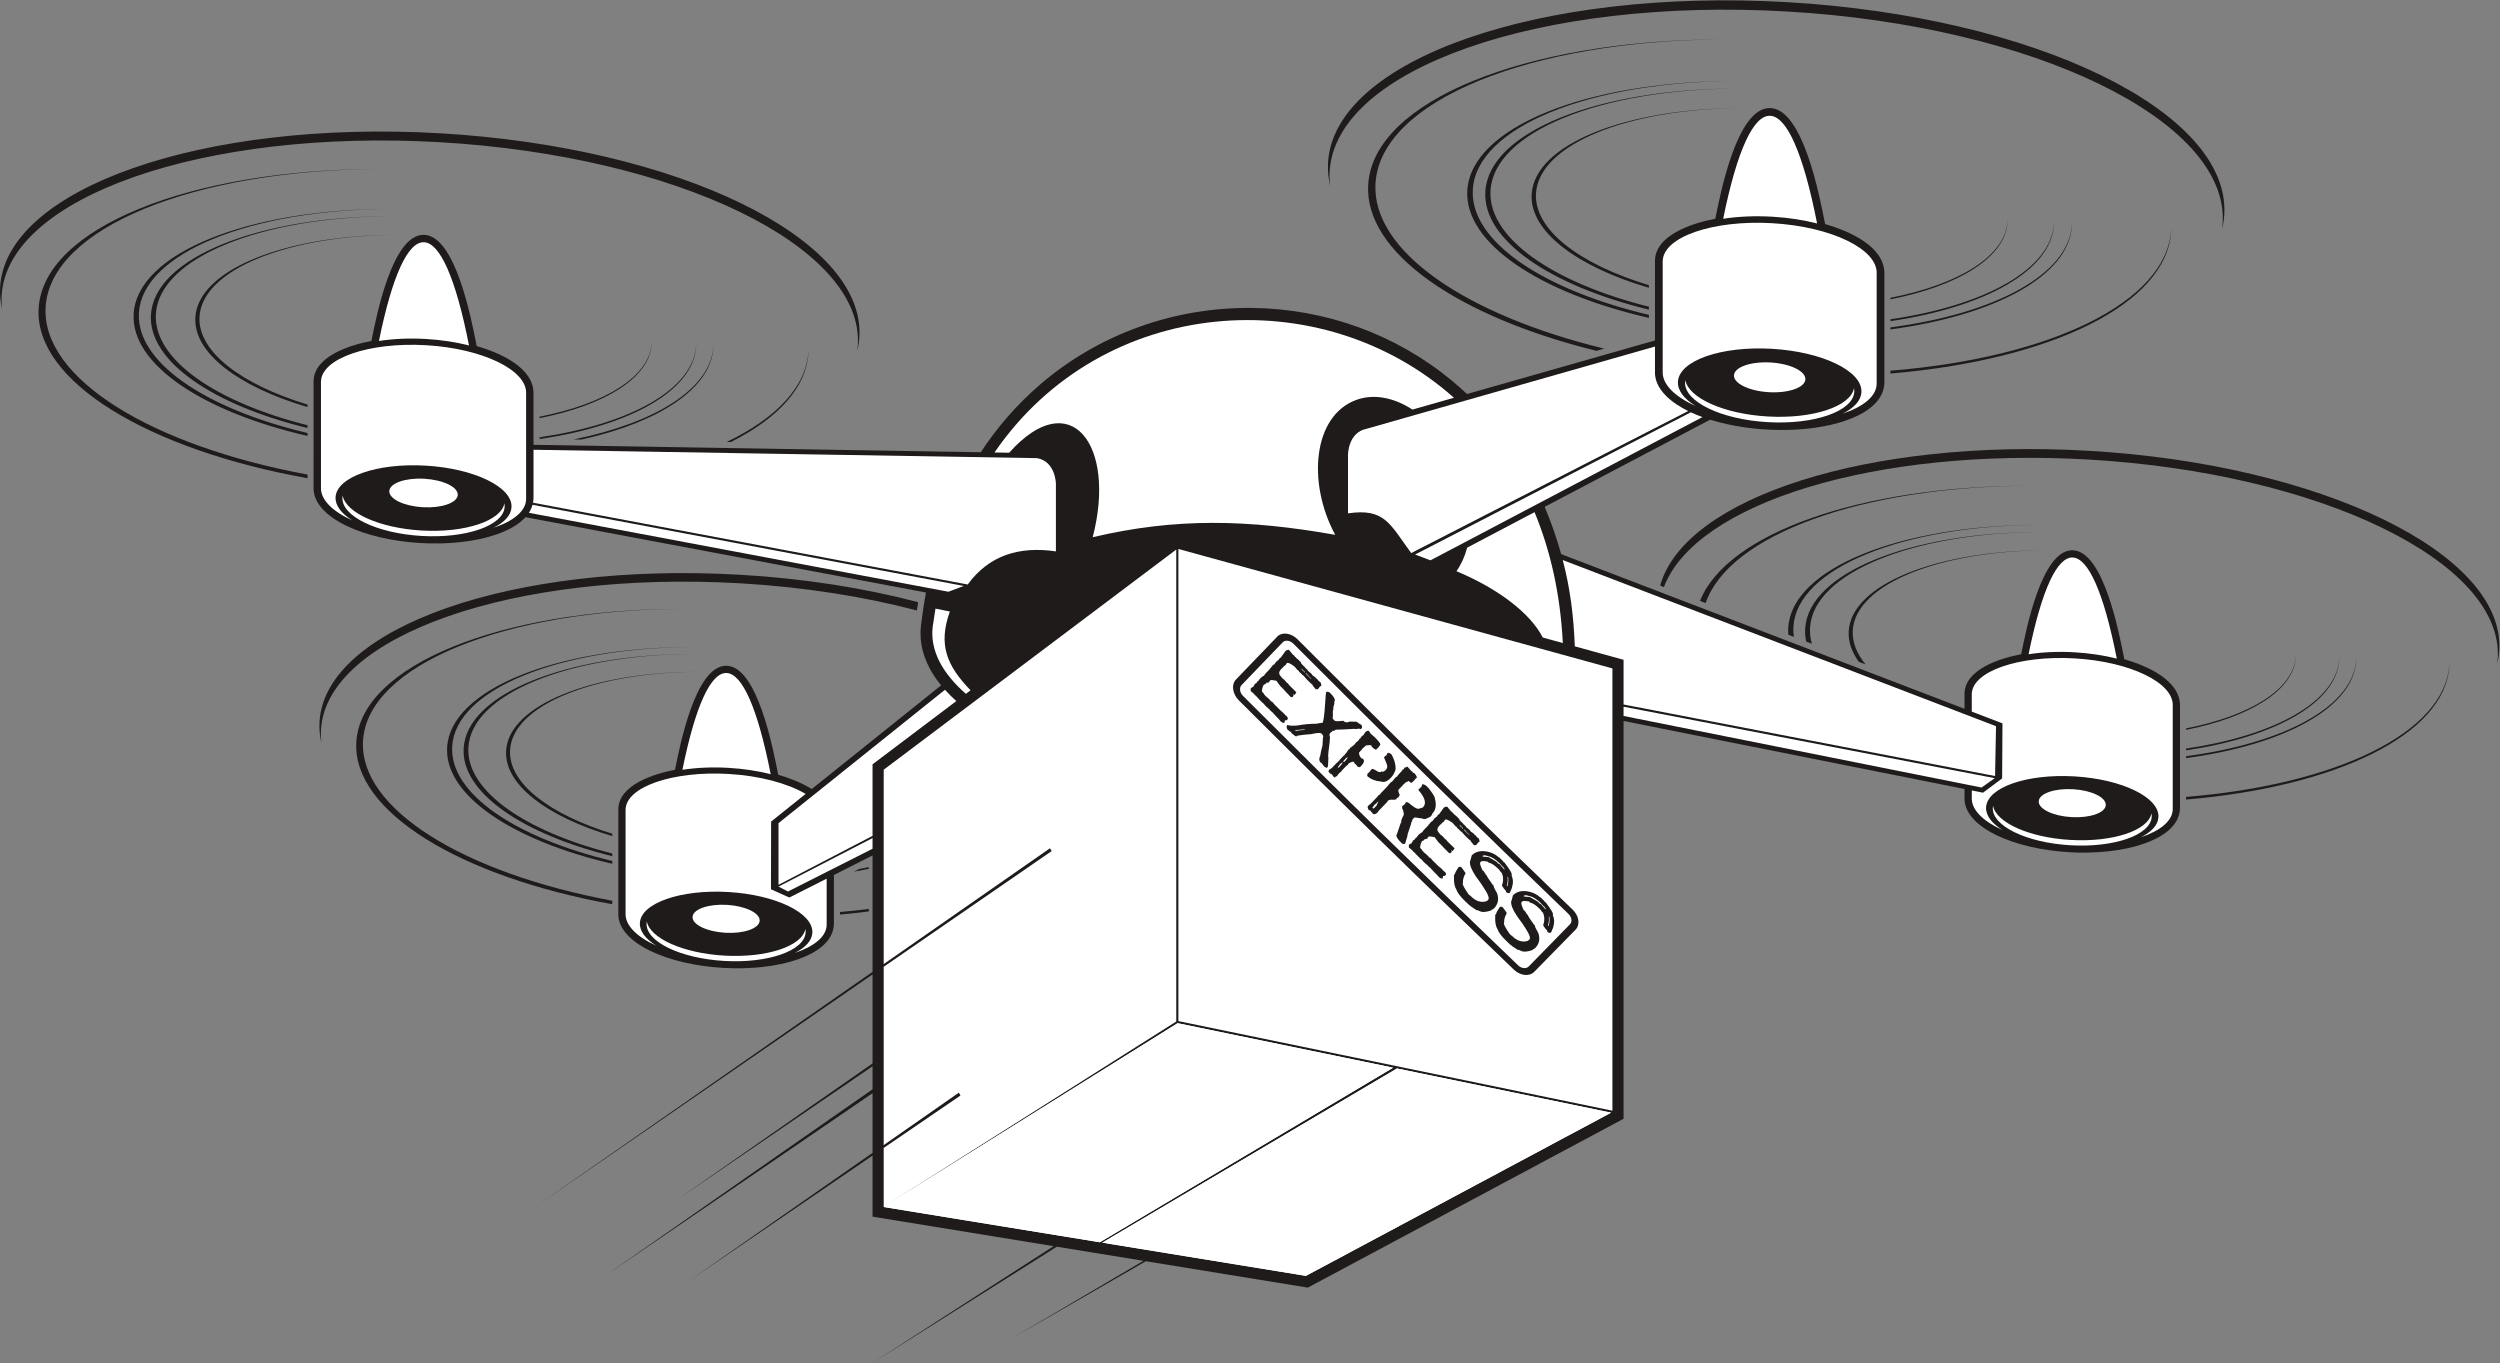
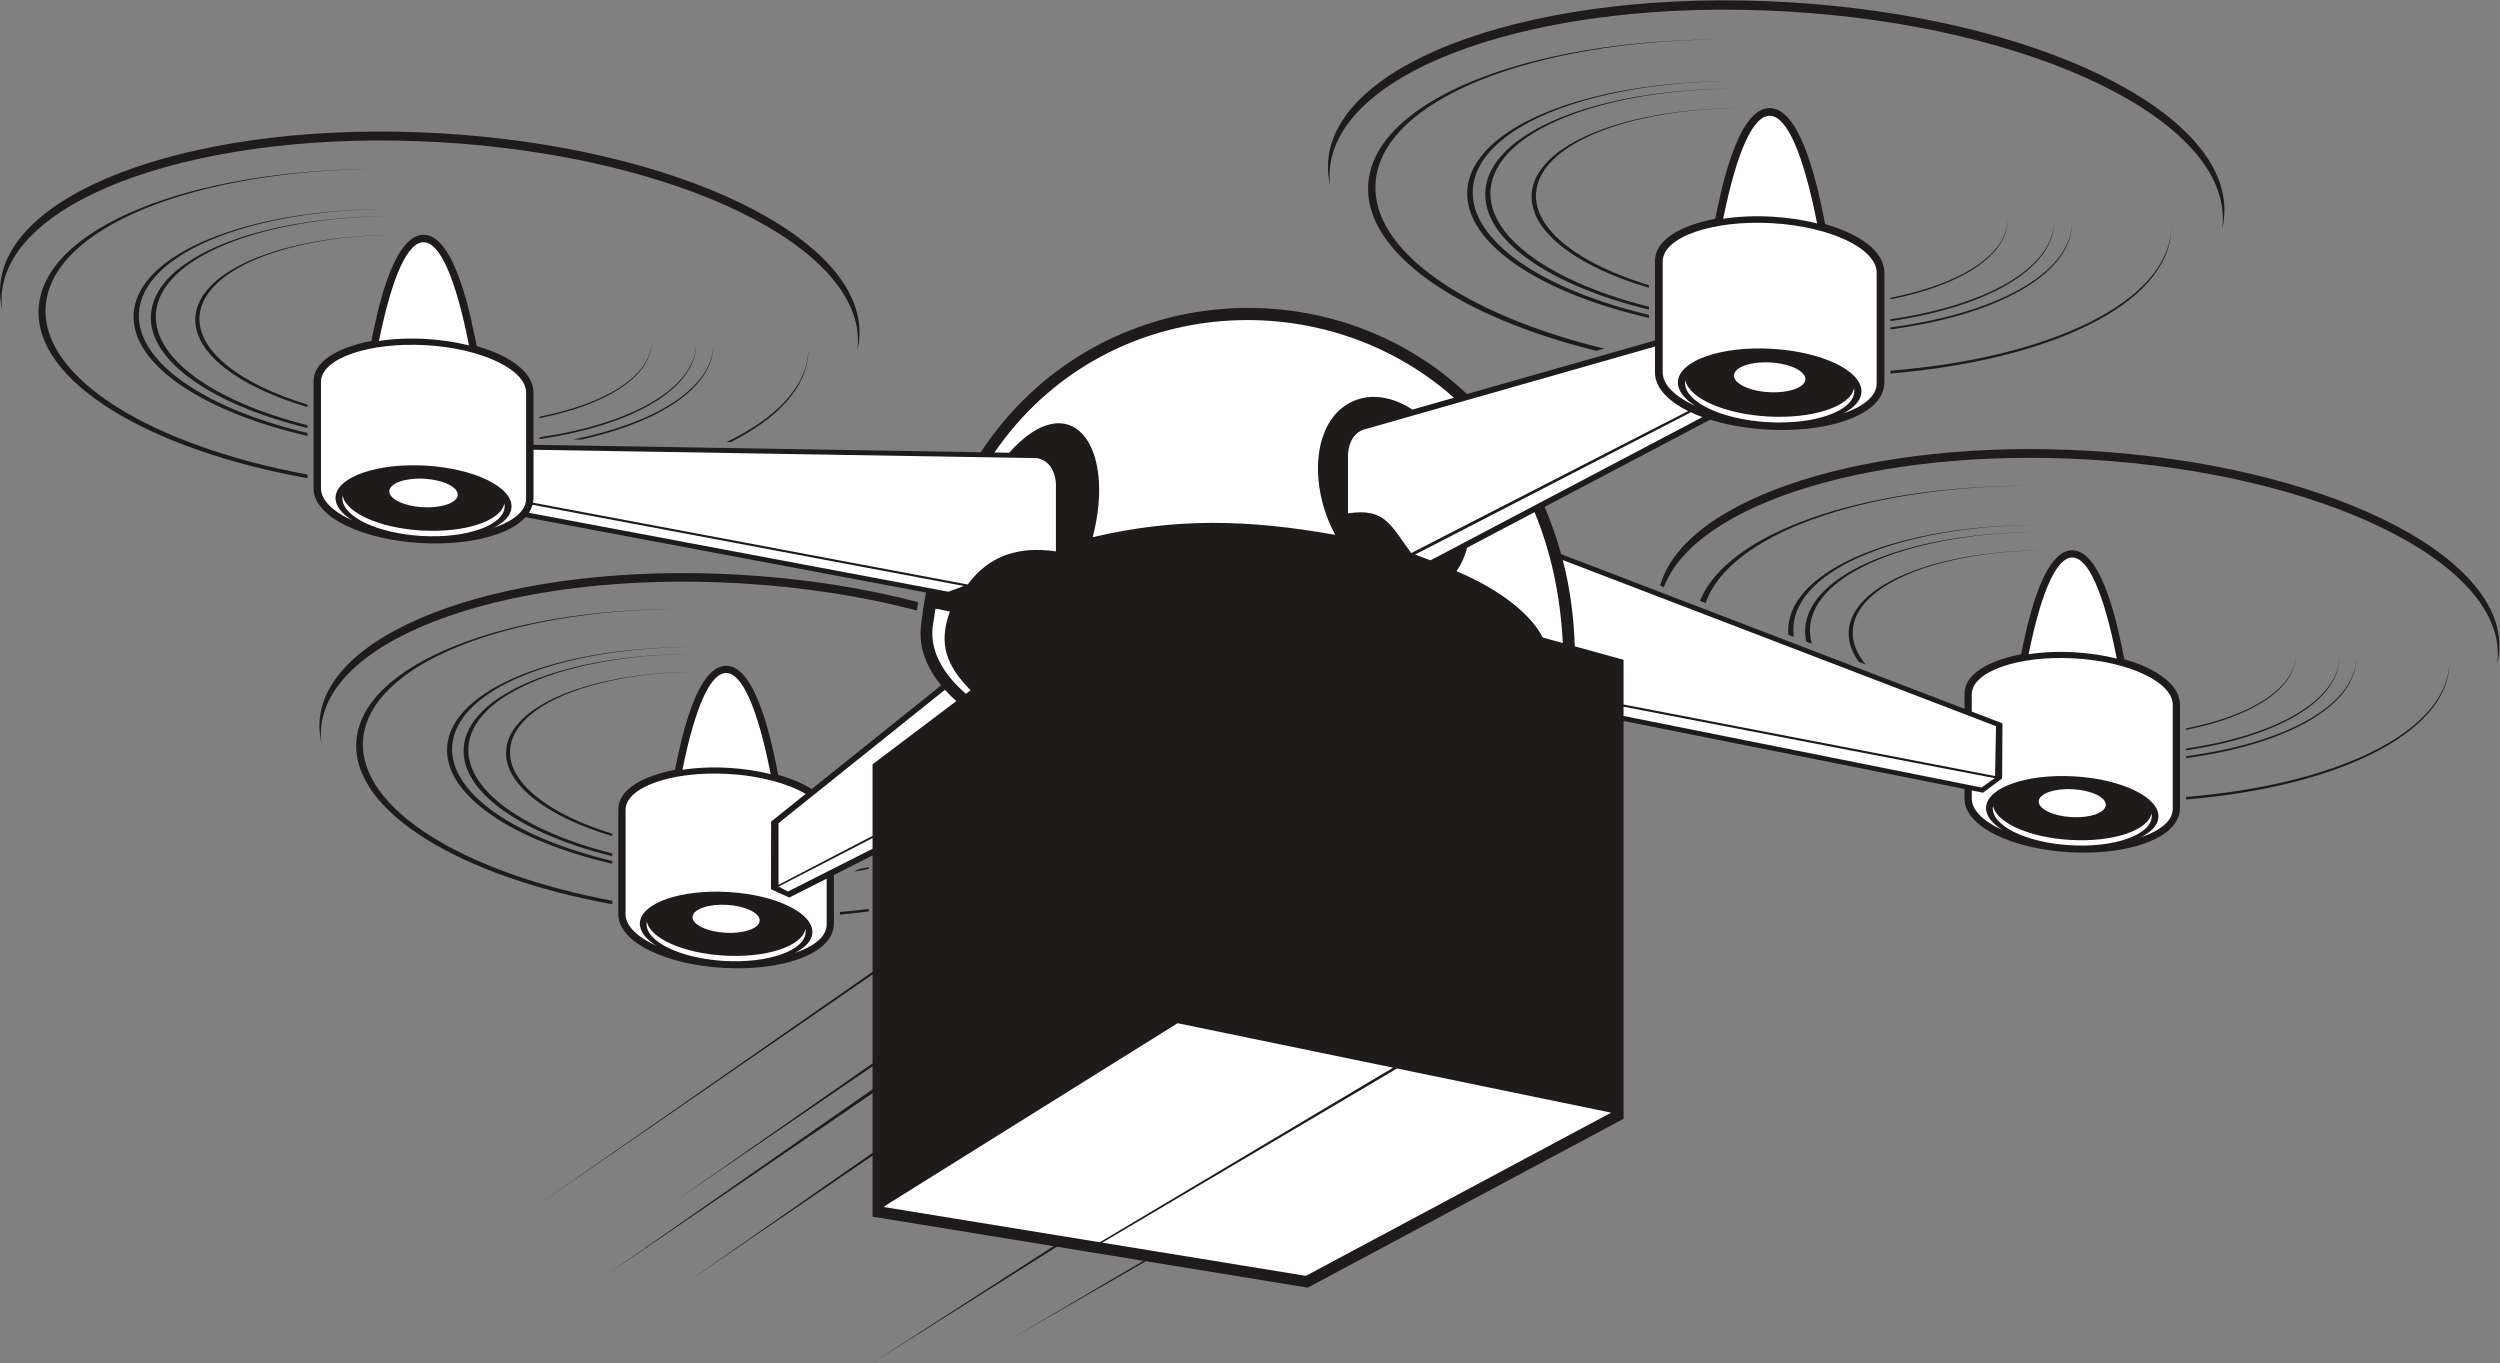
<svg xmlns="http://www.w3.org/2000/svg" viewBox="0 0 993.92 542.067" height="542.067" width="993.92" xml:space="preserve" id="svg2" version="1.1">
  <rect x="0" y="0" width="993.92" height="542.067" fill="#808080" stroke="none" />
  <defs id="defs6" />
  <g transform="matrix(1.333,0,0,-1.333,0,542.067)" id="g10">
    <g transform="scale(0.1)" id="g12">
      <path id="path14" style="fill:#1e1b1a;fill-opacity:1;fill-rule:evenodd;stroke:none" d="m 5387.04,2152.87 c -2.76,12.77 -3.84,25.66 -3.08,38.62 9.65,166.97 314.66,287.89 702.28,288.41 -380.23,-2.17 -678.31,-121.5 -687.81,-285.79 -0.92,-16.04 0.96,-31.96 5.42,-47.69 l -16.81,6.45 z m 1590.2,-43.48 c 0.04,-3.33 0,-6.66 -0.21,-10 -7.48,-129.64 -193.08,-231.51 -457.13,-270.83 l 0.01,5.3 c 263.84,38.52 449.68,139.84 457.14,268.99 0.13,2.19 0.15,4.36 0.19,6.54 v 0 z m -1643.45,63.9 c -0.61,7.02 -0.72,14.06 -0.3,21.12 10.26,177.55 334.61,306.13 746.78,306.7 -404.33,-2.33 -721.3,-129.21 -731.38,-303.92 -0.59,-10.11 -0.12,-20.19 1.35,-30.21 l -16.45,6.31 z m 1693.93,-66.18 c 0.04,-3.54 0,-7.09 -0.21,-10.64 -8.15,-141.35 -215.44,-251.65 -507.61,-291.05 l 0.01,5.71 c 291.93,38.49 499.48,148.21 507.62,289.02 0.14,2.32 0.17,4.64 0.19,6.96 v 0 z M 5070.3,2274.34 c 80.27,202.09 480.66,342.67 977.11,343.35 -494.42,-2.84 -890.35,-145.98 -960.34,-349.79 l -16.77,6.44 z m 2235.13,-179.79 c 0.06,-4.7 0,-9.41 -0.26,-14.12 -11.86,-205.18 -339.66,-361.09 -785.27,-398.57 l 0.01,7.89 c 445.19,36.07 773.45,191.15 785.26,395.56 0.18,3.09 0.23,6.16 0.26,9.23 v 0.01 z m -1076.56,627.51 c 693.31,-40.09 1241.82,-306.32 1225.15,-594.67 -0.79,-13.73 -2.87,-27.26 -6.15,-40.58 0.74,5.51 1.34,11.04 1.67,16.62 16.61,287.3 -529.96,552.58 -1220.78,592.52 -635.22,36.73 -1171.07,-129.88 -1266.18,-380.29 l -11.15,4.27 c 73.31,262.63 622.8,439.97 1277.43,402.13 h 0.01 z M 5543.92,2092.7 c -21.26,29.32 -31.96,60.06 -30.15,91.28 8.08,139.76 263.38,240.98 587.82,241.42 -318.26,-1.82 -567.76,-101.71 -575.71,-239.22 -2,-34.79 11.63,-68.96 38.22,-101.23 l -20.18,7.75 z m -626.01,1050.32 c -295.14,71.89 -496.25,207.93 -487.91,352.19 10.28,177.77 335.03,306.51 747.71,307.08 -404.83,-2.33 -722.17,-129.37 -732.29,-304.29 -8.16,-141.15 186.04,-274.37 472.49,-346.29 v -8.69 z m 1208.41,264.78 c 0.03,-3.54 0,-7.1 -0.2,-10.64 -7.99,-138.23 -206.14,-246.8 -487.88,-288.55 v 5.66 c 281.55,40.87 479.93,148.88 487.88,286.56 0.14,2.33 0.18,4.65 0.2,6.97 v 0 z M 4917.9,3118.41 c -326.24,74.89 -550.72,222.81 -541.64,379.9 10.93,189.05 356.25,325.94 795.08,326.54 -430.48,-2.48 -767.93,-137.57 -778.69,-323.56 -8.88,-153.82 208.19,-298.8 525.26,-373.81 l -0.01,-9.07 z m 1262.17,286.97 c 0.05,-3.77 0.01,-7.56 -0.21,-11.33 -8.71,-150.69 -229.94,-268.24 -541.62,-310.05 v 6.07 c 311.46,40.84 532.95,157.79 541.63,307.9 0.14,2.47 0.17,4.93 0.2,7.41 v 0 z M 4761.4,3020.12 c -412.26,102.01 -692.44,292.94 -680.72,495.29 14.52,251 473.02,432.77 1055.69,433.57 -571.59,-3.29 -1019.64,-182.66 -1033.93,-429.62 -11.66,-201.75 269.48,-392.03 682.14,-492.64 l -23.18,-6.6 z M 6475.74,3392 c 0.06,-5 0.01,-10.02 -0.28,-15.04 -12.64,-218.63 -362.19,-384.76 -837.22,-424.49 v 8.44 c 474.6,38.22 824.64,203.44 837.23,421.26 0.19,3.28 0.22,6.55 0.26,9.83 h 0.01 z m -1146.18,668.1 c 738.15,-42.68 1322.13,-326.13 1304.39,-633.12 -0.84,-14.63 -3.06,-29.03 -6.55,-43.22 0.79,5.87 1.42,11.76 1.77,17.69 17.69,305.9 -564.23,588.32 -1299.73,630.85 -735.5,42.53 -1346.09,-170.98 -1363.77,-476.87 -0.86,-14.83 -0.27,-29.61 1.64,-44.32 -5.56,23.27 -7.79,46.77 -6.42,70.41 17.74,306.98 630.51,521.25 1368.67,478.57 v 0.01 z m -411.65,-851.95 c -214.58,63.02 -356.12,168.14 -349.72,279.07 8.62,148.8 280.43,256.56 625.86,257.03 -338.84,-1.95 -604.48,-108.29 -612.95,-254.69 -6.26,-108.24 129.63,-210.9 336.81,-273.65 v -7.76 z m 1070.18,205.9 c 0.04,-2.96 -0.01,-5.93 -0.17,-8.91 -6.12,-105.84 -145.44,-190.91 -349.68,-231.39 v 4.55 c 204.12,39.87 343.59,124.5 349.68,229.92 0.12,1.95 0.14,3.89 0.16,5.83 h 0.01 z M 917.152,2789.94 c -282.543,68.97 -475.007,199.29 -467.015,337.47 9.843,170.45 321.195,293.87 716.843,294.41 -388.125,-2.23 -692.375,-124.02 -702.07,-291.72 -7.816,-135.21 178.024,-262.83 452.242,-331.81 v -8.35 z m 1159.298,253.68 c 0.04,-3.4 0.01,-6.8 -0.19,-10.21 -7.61,-131.69 -195.25,-235.33 -462.69,-275.89 l -4.3,0.07 v 4.72 c 269.52,39.27 459.37,142.74 466.99,274.63 0.14,2.23 0.17,4.45 0.19,6.68 v 0 z M 917.152,2766.34 c -312.379,71.84 -527.242,213.56 -518.543,364.06 10.477,181.23 341.559,312.48 762.271,313.06 -412.716,-2.37 -736.247,-131.89 -746.556,-310.21 -8.511,-147.35 199.254,-286.24 502.828,-358.2 v -8.71 z m 1210.828,274.95 c 0.05,-3.61 0.01,-7.24 -0.2,-10.86 -7.12,-123.17 -162.35,-223.25 -393.14,-274.92 l -23.92,0.4 c 243.79,49.24 409.73,151.39 417.07,278.28 0.14,2.36 0.17,4.73 0.19,7.1 v 0 z M 917.141,2640.23 c -475.192,85.23 -814.496,289 -801.922,506.56 13.914,240.64 453.511,414.91 1012.131,415.67 -547.995,-3.15 -977.577,-175.11 -991.26,-411.89 -12.344,-213.5 317.312,-413.6 781.055,-499.47 l -0.004,-10.87 z m 1494.309,388.24 c 0.06,-4.8 0.01,-9.61 -0.27,-14.42 -6,-103.9 -91.4,-195.41 -231.43,-265.95 l -12.47,0.21 c 147.41,70.81 237.75,164.21 243.92,270.73 0.18,3.15 0.22,6.28 0.25,9.43 v 0 z M 1312.56,3669 c 707.69,-40.92 1267.59,-312.68 1250.57,-607 -0.81,-14.02 -2.92,-27.84 -6.28,-41.43 0.76,5.62 1.37,11.26 1.7,16.95 16.95,293.28 -540.94,564.05 -1246.09,604.83 C 607.297,3683.11 21.91,3478.42 4.957,3185.15 c -0.82,-14.21 -0.254,-28.38 1.574,-42.48 -5.332,22.3 -7.465,44.83 -6.16,67.5 C 17.387,3504.48 604.879,3709.91 1312.56,3669 v 0 z M 917.164,2852.42 c -205.309,60.45 -340.676,161.12 -334.535,267.34 8.246,142.65 268.851,245.97 600.021,246.42 C 857.781,3364.32 603.113,3262.36 595,3122 589.008,3018.36 718.953,2920.05 917.164,2859.88 v -7.46 z m 1026.756,197.2 c 0.04,-2.85 0,-5.7 -0.16,-8.55 -5.86,-101.35 -139.1,-182.83 -334.49,-221.69 v 4.36 c 195.28,38.27 328.66,119.33 334.49,220.29 0.11,1.85 0.14,3.72 0.16,5.58 v 0.01 z M 1826.06,1512.95 c -268.35,66.1 -450.84,190.23 -443.23,321.79 9.41,162.89 306.98,280.85 685.12,281.37 -370.95,-2.13 -661.73,-118.54 -671,-278.81 -7.44,-128.71 168.74,-250.22 429.11,-316.33 v -8.02 z m -0.01,-22.6 c -296.86,68.9 -500.75,203.91 -492.46,347.23 10,173.22 326.43,298.66 728.53,299.2 -394.45,-2.26 -703.66,-126.05 -713.52,-296.48 -8.11,-140.32 189.03,-272.59 477.46,-341.59 l -0.01,-8.36 z m 765.2,-15.2 c -14.65,-3.05 -29.58,-5.9 -44.81,-8.54 l 16.38,8.28 c 9.6,1.76 19.07,3.6 28.43,5.51 v -5.25 z m -765.21,-105.47 c -452.52,81.79 -775.29,276.12 -763.3,483.57 13.3,229.98 433.44,396.54 967.34,397.27 -523.75,-3.01 -934.31,-167.37 -947.39,-393.66 -11.78,-203.58 301.78,-394.41 743.35,-476.8 v -10.38 z m 765.21,-21.41 c -28.1,-3.67 -56.78,-6.86 -86.01,-9.51 v 7.7 c 29.23,2.55 57.91,5.65 86.01,9.25 v -7.44 z m -384.16,1004.07 c 191.51,-11.07 371.68,-39.85 531.23,-81.77 -1.33,-8.22 -2.59,-16.46 -3.78,-24.71 -158.53,41.53 -337.44,70.02 -527.56,81.01 -673.94,38.96 -1233.425,-156.67 -1249.625,-436.95 -0.785,-13.59 -0.246,-27.13 1.508,-40.6 -5.097,21.31 -7.133,42.84 -5.89,64.5 16.261,281.29 577.747,477.63 1254.117,438.52 v 0 z m -381.03,-779.51 c -194.47,57.87 -322.44,153.61 -316.6,254.58 7.88,136.35 256.96,235.08 573.47,235.52 -310.49,-1.78 -553.9,-99.22 -561.65,-233.38 -5.69,-98.49 117.12,-191.96 304.78,-249.56 v -7.16 z m 5021.33,542.44 c 0.04,-2.79 0.01,-5.58 -0.15,-8.38 -5.74,-99.22 -136.1,-179.01 -327.34,-217.11 l 0.01,4.26 c 191.12,37.51 321.61,116.91 327.34,215.74 0.1,1.84 0.12,3.66 0.13,5.49 h 0.01 v 0" />
      <path id="path16" style="fill:#1e1b1a;fill-opacity:1;fill-rule:evenodd;stroke:none" d="m 1107.73,3049.68 c 14.19,70.01 61.4,316.48 155.47,316.48 94.85,0 142.57,-250.82 158.47,-331.7 65.84,-18.95 171.49,-63.36 169.53,-143 v -151.64 l 1333.94,-22.18 c 48.5,73.92 107.08,141.83 176.54,201.64 176.16,151.71 402.42,231.9 634.56,228.78 216.83,-2.92 426.67,-78.22 593.89,-216.73 15.61,-12.93 30.69,-26.28 45.27,-40 l 560.57,159.75 0.03,236.85 c 0,78.2 113.48,113.53 179.91,126.18 14.8,73.04 64.03,330.12 162.15,330.12 98.94,0 148.71,-261.62 165.3,-345.98 68.67,-19.77 178.86,-66.09 176.83,-149.16 v -319.61 c 1.42,-63.35 -62.25,-98.77 -114.32,-116.98 -113.14,-39.56 -279.72,-36.97 -405.38,2.29 l -493.56,-259.95 c 19.37,-45.63 35.74,-92.74 49.2,-141 l 1203.08,-461.41 v 44.37 c 0.01,73.45 106.6,106.63 168.98,118.52 13.91,68.6 60.16,310.06 152.31,310.06 92.93,0 139.69,-245.72 155.25,-324.96 64.51,-18.57 168,-62.09 166.1,-140.1 v -300.19 c 1.33,-59.5 -58.46,-92.77 -107.39,-109.87 -125.46,-43.87 -320.86,-32.58 -440.42,25.46 -43.08,20.91 -97.57,59.11 -94.86,113.3 v 24.34 l -1016.9,202.83 V 729.719 L 3900.47,226.16 3417.39,304.941 3017.34,74.648 3410.3,306.102 3151.94,348.219 2599.41,0 l 542.96,349.789 -540,88.063 V 620.059 L 2054.45,245.93 2602.37,628.109 v 177.93 L 1808.45,263.93 2602.37,817.699 v 68.68 L 2020.31,488.93 2602.37,894.922 V 1160.23 L 1597.31,467.93 2602.37,1168 v 347.15 l -115.19,-58.27 V 1315.2 c 1.34,-59.54 -58.5,-92.83 -107.44,-109.94 -125.54,-43.9 -321.06,-32.6 -440.7,25.47 -43.12,20.93 -97.63,59.15 -94.93,113.36 l 0.03,307.98 c 0.01,73.51 106.67,106.7 169.09,118.61 13.91,68.63 60.19,310.25 152.4,310.25 92.99,0 139.77,-245.88 155.36,-325.17 29.76,-8.57 67.81,-22.45 100,-42.56 l 385.91,309.31 c -33.96,41.38 -57.4,88.68 -60.99,141.67 -0.82,11.95 -0.56,23.95 0.74,35.85 0.64,5.89 1.6,11.73 2.33,17.61 3.42,27.42 7.65,54.65 12.68,81.66 l -1194.38,224.71 c -22.09,-24.38 -55.86,-40.7 -85.67,-51.13 -128.07,-44.77 -327.52,-33.24 -449.57,25.99 -43.977,21.35 -99.595,60.34 -96.837,115.65 l 0.035,314.17 c 0.004,74.98 108.812,108.85 172.492,120.99 v 0 0" />
      <path id="path18" style="fill:#ffffff;fill-opacity:1;fill-rule:evenodd;stroke:none" d="m 2402.07,1295.84 c 0.66,-3.45 0.9,-6.91 0.7,-10.4 -3.15,-54.46 -111.87,-92.48 -242.83,-84.91 -130.96,7.57 -234.57,57.86 -231.42,112.33 0.1,1.85 0.34,3.69 0.69,5.49 9.54,-50.33 108.15,-94.83 230.73,-101.92 126.51,-7.32 232.25,27.91 242.13,79.41 v 0 z m -234.02,71.92 c 55.27,-3.2 98.99,-24.42 97.66,-47.41 -1.33,-22.98 -47.2,-39.02 -102.48,-35.83 -55.26,3.19 -98.99,24.42 -97.66,47.41 1.33,22.97 47.21,39.02 102.48,35.83 v 0 z m -902.4,1270.89 c 56.38,-3.25 100.99,-24.91 99.63,-48.35 -1.35,-23.45 -48.16,-39.81 -104.53,-36.56 -56.38,3.26 -100.99,24.91 -99.63,48.36 1.36,23.45 48.16,39.82 104.53,36.55 v 0 z m 238.74,-73.36 c 0.66,-3.51 0.91,-7.05 0.7,-10.6 -3.21,-55.57 -114.11,-94.35 -247.7,-86.62 -133.6,7.72 -239.29,59.03 -236.08,114.59 0.11,1.88 0.36,3.75 0.71,5.6 9.73,-51.34 110.32,-96.75 235.36,-103.98 129.06,-7.46 236.92,28.48 247.01,81.01 v 0 z m -233.83,471.67 c 168.95,-9.77 302.62,-74.65 298.56,-144.91 v -313.53 c 0,-35.97 -37.71,-66.34 -97.12,-86.13 32.39,16.17 52.17,37.21 53.56,61.11 3.48,60.26 -111.16,115.9 -256.05,124.28 -144.9,8.38 -265.18,-33.68 -268.66,-93.94 -1.452,-24.98 17.41,-49.16 50.3,-69.51 -59.681,26.79 -96.013,62.42 -93.865,99.55 v 313.54 c 0,70.38 144.315,119.31 313.275,109.54 v 0 z m 4259.08,-128.07 c 0.69,-3.66 0.94,-7.35 0.72,-11.07 -3.34,-57.94 -119.01,-98.39 -258.36,-90.34 -139.33,8.06 -249.59,61.57 -246.24,119.52 0.12,1.97 0.36,3.91 0.73,5.84 10.16,-53.55 115.08,-100.91 245.51,-108.45 134.61,-7.78 247.12,29.7 257.64,84.5 v 0 z m -249.01,76.52 c 58.79,-3.4 105.32,-25.98 103.91,-50.44 -1.41,-24.45 -50.22,-41.53 -109.04,-38.13 -58.79,3.4 -105.32,25.98 -103.92,50.44 1.43,24.46 50.25,41.53 109.04,38.13 h 0.01 z m 5.11,415.44 c 176.22,-10.18 315.66,-77.86 311.41,-151.14 v -327.03 c 0,-37.52 -39.33,-69.19 -101.3,-89.83 33.79,16.85 54.42,38.8 55.86,63.74 3.64,62.86 -115.94,120.9 -267.07,129.63 -151.12,8.74 -276.58,-35.13 -280.22,-97.99 -1.5,-26.05 18.17,-51.27 52.46,-72.5 -62.24,27.94 -100.13,65.11 -97.9,103.84 v 327.03 c 0,73.41 150.54,124.45 326.76,114.25 v 0 z M 6416.8,1640.78 c 0.65,-3.43 0.9,-6.9 0.68,-10.39 -3.14,-54.43 -111.79,-92.42 -242.67,-84.85 -130.87,7.57 -234.43,57.82 -231.29,112.26 0.12,1.84 0.35,3.68 0.7,5.49 9.54,-50.3 108.09,-94.78 230.59,-101.87 126.43,-7.31 232.09,27.9 241.99,79.36 v 0 z m -233.88,71.88 c 55.22,-3.19 98.93,-24.41 97.6,-47.37 -1.33,-22.97 -47.19,-39.01 -102.41,-35.82 -55.25,3.2 -98.94,24.41 -97.61,47.38 1.33,22.97 47.19,39 102.42,35.81 v 0 z m 4.79,390.21 c 165.52,-9.57 296.48,-73.13 292.5,-141.97 v -307.16 c 0,-35.24 -36.94,-64.99 -95.16,-84.37 31.75,15.84 51.12,36.44 52.48,59.87 3.42,59.03 -108.89,113.55 -250.84,121.75 -141.95,8.2 -259.79,-33 -263.2,-92.03 -1.42,-24.48 17.05,-48.16 49.27,-68.1 -58.46,26.24 -94.07,61.15 -91.95,97.53 v 20.66 l 33.59,-6.7 56.96,42.51 1.04,164.17 -91.59,35.12 v 51.4 c 0,68.95 141.39,116.89 306.9,107.32 v 0 z M 4336.38,2880.2 c -395.04,351.75 -1047.26,307.31 -1370.32,-163.24 l 43.83,-0.73 c 182.25,204.55 320.84,24.33 249.12,-251.99 247.86,58.66 463.68,53.06 723.23,7.16 -84.42,156.76 -65.76,354.78 62.17,402.09 53.01,19.6 113.2,7.3 168.24,-28.55 l 123.73,35.26 z m -1441.6,-872.54 c -71.34,73.54 -97.26,136.41 -61.79,234.96 l -42.92,8.74 -8.47,-55.15 c -7.67,-70.14 29.2,-138.01 99.24,-199.06 l 13.94,10.51 z m 1766.33,140.98 c -7.34,146.55 -37.18,276.74 -84.31,390.33 l -200.95,-105.84 c -7.03,-26.41 -17.77,-50.19 -31.97,-70.22 126.83,-53.14 221.07,-126.43 257.36,-197.8 l 59.87,-16.47 z M 2172.85,1758.22 c 93.91,-5.43 176.68,-28.24 230.05,-59.52 l -103.02,-82.57 -0.5,-201.83 54.88,-24.66 111.27,56.29 V 1308.8 c 0,-35.26 -36.96,-65.03 -95.21,-84.42 31.76,15.84 51.15,36.47 52.51,59.9 3.42,59.07 -108.97,113.62 -251.01,121.84 -142.03,8.21 -259.95,-33.03 -263.37,-92.1 -1.41,-24.49 17.08,-48.19 49.32,-68.14 -58.5,26.26 -94.12,61.18 -92.02,97.59 v 307.36 c 0,69 141.48,116.96 307.1,107.39 v 0 0" />
      <path id="path20" style="fill:#ffffff;fill-opacity:1;fill-rule:evenodd;stroke:none" d="m 2886.19,2323.27 c 63.65,87 153.6,114.83 263.07,98.75 v 200.78 c 0,0 0,66.58 -55.83,77.31 L 1591.2,2725.1 v -140.06 c 0.14,-6.23 -0.37,-12.18 -1.47,-17.86 l 1296.46,-243.91 z m 1322.71,93.71 c -63.66,87 -79.01,134.55 -188.47,118.47 v 175.02 c 0,0 0,66.57 55.84,77.31 l 859.69,245.19 v -72.73 c -2.83,-56.87 53.47,-97.2 99.02,-119.66 l -826.08,-423.6 z m 868.58,405.59 -811.05,-427.18 -45.93,17.24 822.37,424.18 c 11.01,-5.11 22.57,-9.86 34.61,-14.24 v 0 z m -416.59,-426.33 1292.25,-495.6 -2.86,-148.65 -1108,213.36 v 133.42 l -145.42,40.02 c -3.28,87.66 -13.31,171.23 -35.98,257.45 h 0.01 z m 1249.05,-678.51 -1067.66,213.4 v 27.62 l 1107.03,-213.11 -39.37,-27.91 z m -3091.61,291.52 -496.42,-397.71 v -183.95 l 280.46,146.03 v 213.35 l 249.9,188.61 c -11.98,10.71 -23.37,21.93 -33.94,33.67 v 0 z m -468.23,-601.63 252.27,127.54 v 31.86 l -280.46,-144.79 28.19,-14.61 z M 1130.24,3049.61 c 80.52,397.05 188.69,392.57 268.58,-13.39 -38.75,9.86 -82.19,16.63 -128.26,19.29 -50.26,2.91 -97.97,0.61 -140.32,-5.9 v 0 z m 905.07,-1279 c 78.93,389.23 184.96,384.84 263.28,-13.12 -37.99,9.66 -80.57,16.3 -125.74,18.91 -49.26,2.85 -96.03,0.59 -137.54,-5.79 v 0 z m 4014.94,344.65 c 78.88,388.98 184.86,384.6 263.12,-13.11 -37.96,9.64 -80.51,16.28 -125.66,18.89 -49.22,2.85 -95.96,0.6 -137.46,-5.78 v 0 z m -910.86,1298.79 c 83.98,414.14 196.79,409.48 280.12,-13.96 -40.4,10.28 -85.72,17.34 -133.77,20.12 -52.41,3.02 -102.18,0.63 -146.35,-6.16 v 0 z m -3561.99,-876.96 1251.26,-235.42 45.93,17.24 -1286.33,242.01 c -2.38,-8.58 -6.1,-16.52 -10.86,-23.84 v 0.01 0" />
-       <path id="path22" style="fill:#ffffff;fill-opacity:1;fill-rule:evenodd;stroke:none" d="M 4809.03,753.832 V 2072.95 l -1294.06,356.17 -0.43,-0.41 V 1021.08 L 4809.03,753.832 Z M 3287.5,360.301 3894.79,261.27 4805.1,747.98 4166.44,879.789 3287.5,360.301 Z m -651.88,106.308 644.6,-105.121 874.77,520.653 -642.85,132.679 -867.92,-541.808 863.97,546.838 v 1407.66 l -872.57,-656.64 v -579.72 l 495.93,345.44 4.97,-8.43 -500.9,-345.03 V 651.301 l 224.08,156.301 4.96,-8.442 -229.04,-156.398 v -176.153 0" />
      <path id="path24" style="fill:#ffffff;fill-opacity:1;fill-rule:evenodd;stroke:none" d="M 3287.5,360.301 3894.79,261.27 4805.1,747.98 4166.44,879.789 3287.5,360.301 Z m -643.28,112.711 -8.6,-6.403 644.6,-105.121 874.77,520.653 -642.85,132.679 -867.92,-541.808 v 0" />
      <path id="path26" style="fill:#1e1b1a;fill-opacity:1;fill-rule:evenodd;stroke:none" d="m 4677.94,1340.68 c -136.81,131.81 -273.86,264.61 -410.3,398.67 -136.95,134.55 -273.5,270.71 -410.2,407.49 -4.95,4.85 -10.94,7.83 -16.72,8.6 -5.68,0.77 -11.15,-0.66 -14.88,-4.51 -40.98,-42.55 -81.96,-84.99 -122.96,-127.75 -3.72,-3.86 -5.06,-9.49 -4.23,-15.33 -0.11,0 -0.11,0 -0.11,0 0.83,-5.84 3.82,-11.9 8.77,-16.86 136.71,-136.46 273.26,-272.17 410.21,-406.28 136.45,-133.62 273.49,-266.08 410.3,-397.35 4.95,-4.86 11.05,-7.61 16.71,-8.05 5.69,-0.67 11.16,0.88 14.87,4.74 41,41.99 82,83.99 122.97,125.65 3.71,3.75 5.16,9.15 4.33,14.66 h 0.01 c -0.82,5.62 -3.83,11.57 -8.77,16.32 v 0 z m -57.92,-7.61 c -0.31,-0.23 -0.53,-0.44 -0.72,-0.67 1.02,-10.02 0.08,-18.74 -2.59,-25.89 0.61,-0.67 1.23,-1.22 1.86,-1.88 2.68,6.84 3.51,15.54 2.57,26.02 -0.4,0.77 -0.82,1.65 -1.12,2.42 v 0 z m -76.09,61.06 c 0.31,-0.22 0.59,-0.56 0.92,-0.88 0.92,-0.89 6.81,-1.43 17.55,-1.99 14.88,-7.82 23.96,-13.55 27.47,-16.86 -0.31,-0.22 -0.52,-0.55 -0.72,-0.77 3.51,-2.43 5.47,-3.42 5.88,-2.87 4.65,-5.5 9.39,-11.02 14.15,-16.3 0.41,0.43 0.82,0.87 1.34,1.42 -3.31,3.75 -4.65,6.07 -4.14,6.62 -0.5,0.55 -1.13,0.66 -1.55,0.11 -2.78,3.09 -5.56,6.28 -8.36,9.47 -13.73,13.23 -25.49,20.51 -35.21,21.72 -8.36,3.42 -14.14,3.63 -17.34,0.33 h 0.01 z m 49.86,-3.2 c 3.63,-3.6 7.25,-7.03 10.85,-10.47 1.36,-1.3 2.37,-2.75 2.99,-4.3 0.83,-0.33 1.64,-0.66 2.48,-0.99 17.03,-22.15 24.04,-34.83 21.05,-37.8 4.86,-11.24 5.38,-22.6 1.76,-34.17 0.42,-0.78 -1.87,-6.72 -6.92,-17.75 -2.57,-1.54 -5.47,-1.43 -8.68,0.11 -1.23,1.1 -2.48,2.31 -3.6,3.52 0.41,0.44 0.82,0.89 1.35,1.33 -0.31,0.33 -0.56,0.61 -0.84,0.88 -4.68,4.58 -8.58,9.59 -11.56,15.1 0.31,3.97 1.03,6.62 2.06,7.5 2.17,11.8 1.33,21.71 -2.68,29.75 0.21,0.12 0.4,0.34 0.72,0.67 -0.82,0.33 -1.66,0.66 -2.47,0.99 -2.38,3.09 -4.66,6.28 -6.92,9.37 -13.42,13.01 -23.45,19.51 -30.15,19.62 -0.32,0.21 -0.62,0.44 -0.83,0.77 -0.41,0.88 -0.83,1.66 -1.25,2.54 -7.72,1.65 -13.71,2.09 -18.16,1.21 -0.3,0.22 -0.62,0.55 -0.83,0.88 -1.64,-1.65 -3.29,-3.3 -4.86,-4.96 -0.91,-3.19 1.57,-11.02 7.23,-23.15 0.84,-0.44 1.66,-0.77 2.49,-0.99 1.24,-1.21 2.88,-3.74 5.05,-7.6 0.42,0.44 0.94,0.32 1.56,-0.22 -0.51,-0.44 -0.94,-0.99 -1.35,-1.32 1.46,-1.44 2.99,-2.87 4.56,-4.31 1.13,-3.96 7.43,-13.66 18.99,-29.32 0.4,0.45 0.93,0.34 1.54,-0.1 -0.72,-2.65 2.79,-10.47 10.42,-23.59 6.31,-17.63 3.21,-32.74 -9.17,-45.3 -3.61,-2.98 -5.8,-3.97 -6.61,-3.2 -0.2,-0.66 -0.42,-1.54 -0.52,-2.32 -16,-5.73 -27.89,-6.61 -35.63,-2.54 -5.57,2.99 -8.76,3.75 -9.8,2.77 -0.62,0.66 -1.24,1.21 -1.76,1.76 -10.74,6.62 -17.97,11.67 -21.88,15.43 -3.31,3.19 -6.6,6.4 -9.92,9.58 -14.33,13.79 -23.01,25.37 -26.11,34.73 -5.37,8.38 -7.65,20.94 -6.93,37.92 0.63,2.09 0.42,3.63 -0.72,4.74 0.42,0.44 0.94,0.98 1.45,1.43 0.73,0.22 1.44,0.34 2.28,0.55 -1.55,1.44 2.06,8.82 10.93,22.04 3.5,1.1 6.41,0.56 8.88,-1.76 6.41,-8.38 10.34,-13.88 11.78,-16.75 -5.89,-10.03 -8.57,-19.29 -7.86,-27.89 -3.08,-3.31 2.79,-15.21 17.67,-36.04 1.55,-0.66 2.99,-1.54 4.32,-2.75 -0.4,-0.56 -0.4,-1 0.22,-1.77 0.41,0.66 0.93,0.99 1.44,1.43 0.32,-0.66 0.63,-1.66 1.04,-2.42 14.04,-13.23 28.8,-18.07 44.38,-13.89 1.66,0.99 3.31,2.2 4.96,3.2 0.22,0.11 0.46,0.39 0.73,0.65 4.18,4.26 1.75,13.24 -7.02,27.23 -6.92,12.13 -16.83,26.57 -29.64,43.54 -12.69,18.85 -18.36,33.51 -17.23,43.65 -0.31,0.22 -0.63,0.55 -0.83,0.88 0.41,0.33 0.92,0.33 1.55,-0.22 1.45,5.84 2.99,11.57 4.54,17.41 11.77,11.91 28.18,15.55 49.35,10.59 12.7,-3.09 22.82,-8.38 30.46,-15.66 0.52,0.44 1.05,0.37 1.64,-0.22 h 0.01 z m -96.75,60.96 c -0.3,-0.34 -0.52,-0.55 -0.72,-0.88 1.04,-10.03 0.2,-18.74 -2.48,-26.02 0.53,-0.54 1.14,-1.21 1.76,-1.65 2.79,6.72 3.62,15.32 2.58,26.01 -0.42,0.77 -0.82,1.66 -1.14,2.54 v 0 z m -75.98,61.39 c 0.32,-0.44 0.66,-0.61 0.92,-0.88 0.97,-0.95 6.72,-1.55 17.46,-2.1 14.88,-8.04 24.06,-13.67 27.46,-17.08 -0.2,-0.22 -0.42,-0.43 -0.62,-0.66 3.42,-2.53 5.37,-3.52 5.89,-2.98 4.65,-5.51 9.29,-11.02 14.03,-16.31 0.42,0.44 0.84,0.88 1.35,1.32 -3.3,3.86 -4.65,6.07 -4.02,6.61 -0.62,0.67 -1.14,0.67 -1.66,0.23 -2.78,3.08 -5.58,6.28 -8.36,9.48 -13.72,13.33 -25.39,20.61 -35.2,21.83 -8.37,3.63 -14.15,3.74 -17.25,0.54 v 0 z m 49.77,-3.41 c 3.6,-3.65 7.19,-7.09 10.84,-10.58 1.4,-1.36 2.36,-2.66 3,-4.2 0.82,-0.44 1.65,-0.77 2.46,-0.99 17.15,-22.37 24.17,-35.16 21.06,-38.13 4.87,-11.36 5.37,-22.71 1.76,-34.4 0.41,-0.77 -1.85,-6.71 -6.91,-17.74 -2.58,-1.54 -5.36,-1.44 -8.57,0.22 -1.24,1.1 -2.49,2.21 -3.72,3.41 0.42,0.56 0.92,1 1.45,1.44 -0.31,0.22 -0.62,0.46 -0.93,0.77 -4.74,4.64 -8.57,9.7 -11.56,15.43 0.4,3.97 1.03,6.4 2.06,7.5 2.26,11.68 1.35,21.6 -2.58,29.65 0.2,0.22 0.41,0.55 0.62,0.77 -0.83,0.33 -1.66,0.66 -2.49,1.1 -2.26,3.09 -4.54,6.18 -6.8,9.37 -13.43,13.01 -23.54,19.62 -30.15,19.73 -0.31,0.22 -0.61,0.44 -0.93,0.88 -0.42,0.78 -0.83,1.65 -1.13,2.32 -7.74,1.77 -13.85,2.31 -18.18,1.32 -0.31,0.33 -0.61,0.55 -0.93,0.99 -1.64,-1.65 -3.2,-3.31 -4.76,-4.96 -0.92,-3.31 1.45,-11.02 7.24,-23.37 0.83,-0.44 1.65,-0.77 2.48,-1.09 1.13,-1.11 2.78,-3.64 4.96,-7.5 0.41,0.44 1.03,0.44 1.53,-0.22 -0.5,-0.33 -0.91,-0.88 -1.33,-1.43 1.44,-1.44 2.99,-2.87 4.54,-4.31 1.14,-3.86 7.55,-13.55 19.11,-29.42 0.41,0.44 0.92,0.44 1.44,-0.12 -0.62,-2.64 2.79,-10.46 10.53,-23.69 6.19,-17.74 3.1,-32.96 -9.19,-45.64 -3.61,-2.86 -5.88,-3.85 -6.71,-3.08 -0.2,-0.77 -0.31,-1.54 -0.42,-2.32 -16.09,-5.73 -27.97,-6.5 -35.72,-2.42 -5.47,2.86 -8.77,3.74 -9.8,2.64 -0.62,0.66 -1.24,1.22 -1.76,1.77 -10.63,6.62 -17.86,12 -21.79,15.76 -3.3,3.18 -6.65,6.35 -10.02,9.59 -14.28,13.84 -23.02,25.35 -26,34.72 -5.47,8.6 -7.75,21.27 -7.03,38.25 0.63,2.1 0.42,3.85 -0.72,4.85 0.41,0.44 0.93,0.88 1.45,1.32 0.72,0.12 1.44,0.33 2.26,0.55 -1.54,1.43 2.17,8.82 10.95,22.15 3.52,1.21 6.51,0.67 8.89,-1.75 6.39,-8.38 10.31,-14.01 11.75,-16.99 -5.87,-9.91 -8.46,-19.28 -7.74,-27.98 -3.19,-3.21 2.7,-15.22 17.67,-36.16 1.53,-0.66 2.89,-1.43 4.22,-2.76 -0.41,-0.44 -0.3,-1.09 0.32,-1.65 0.41,0.44 0.83,1 1.33,1.43 0.31,-0.87 0.73,-1.76 1.14,-2.53 13.93,-13.45 28.81,-18.19 44.29,-14.11 1.66,1.1 3.31,2.2 4.97,3.3 0.2,0.11 0.45,0.4 0.71,0.67 4.19,4.25 1.77,13.33 -6.92,27.33 -7.02,12.12 -16.83,26.67 -29.73,43.66 -12.59,19.16 -18.38,33.72 -17.13,43.97 -0.31,0.33 -0.64,0.55 -0.94,0.88 0.42,0.45 0.94,0.45 1.55,-0.11 1.56,5.73 3.09,11.57 4.65,17.41 11.66,11.91 28.18,15.44 49.35,10.59 12.59,-3.09 22.7,-8.49 30.45,-15.88 0.43,0.44 0.93,0.43 1.56,-0.21 v 0 z M 4368,1592.2 c -0.83,-0.22 -1.56,-0.33 -2.29,-0.55 5.49,-5.4 10.95,-10.69 16.43,-15.98 0.2,0.22 0.4,0.55 0.61,0.77 -6.39,6.29 -11.35,11.58 -14.76,15.76 h 0.01 z m -14.46,14.11 c -0.31,-0.33 -0.51,-0.44 -0.74,-0.66 1.25,-1.76 2.6,-3.53 3.94,-5.18 0.83,-0.33 1.66,-0.77 2.48,-1 0.61,-1.54 1.55,-2.96 2.89,-4.29 0.32,-0.32 0.61,-0.67 0.93,-0.89 0.92,0.89 0.76,2.03 -0.42,3.2 -3.04,3.02 -6.09,5.84 -9.08,8.82 v 0 z m -37.38,54.34 c 4.04,-4.96 8.06,-9.81 12.19,-14.66 0.83,-0.44 1.64,-0.77 2.58,-1.11 1.23,-1.75 2.48,-3.52 3.83,-5.17 0.82,-0.33 1.64,-0.66 2.47,-1 0.62,-0.54 0.71,-1.21 0.2,-1.65 1.76,-1.32 3.51,-2.42 5.27,-3.75 2.99,-2.98 5.98,-5.94 8.97,-8.82 0.43,-1.43 0.94,-2.75 1.45,-4.07 3.92,-3.75 7.83,-7.63 11.78,-11.46 0.6,-0.58 0.62,-1.21 0.2,-1.65 0.83,-0.34 1.66,-0.77 2.59,-1.11 3.39,-3.41 5.26,-5.73 5.56,-6.83 3.73,-2.76 6.74,-5.17 8.89,-7.28 0.32,-0.31 0.64,-0.74 0.93,-0.99 1.36,-1.19 2.27,-2.65 2.89,-4.19 3.09,-2.2 6.3,-4.41 9.5,-6.51 0.62,-0.65 0.72,-1.1 0.31,-1.54 1.65,-1.32 3.4,-2.64 5.16,-3.86 1.55,-1.98 3.2,-3.96 4.84,-6.05 1.46,-0.44 2.9,-1.33 4.24,-2.65 2.38,-4.19 3.2,-7.71 2.28,-10.47 -1.45,-0.89 -2.9,-1.77 -4.35,-2.64 -1.74,-2.98 -3.7,-5.63 -5.88,-7.94 -1.55,1.54 -3.4,1.54 -5.48,0 -7.94,8.81 -11.45,13.67 -10.62,14.44 -1.75,1.21 -3.51,2.42 -5.27,3.74 -3.92,3.87 -7.85,7.61 -11.77,11.46 -2.57,2.54 -5.69,5.96 -9.29,10.47 -1.55,0.56 -3.2,1.66 -5.26,3.75 0.2,0.23 0.42,0.34 0.72,0.67 -0.82,0.33 -1.65,0.66 -2.48,0.99 -0.62,0.55 -0.73,1.21 -0.31,1.76 -0.83,0.23 -1.65,0.55 -2.48,1 -0.61,0.54 -1.25,1.09 -1.86,1.76 -1.54,1.87 -3.1,3.97 -4.65,5.95 -0.6,0.55 -1.23,0.76 -1.65,0.22 -1.95,2.31 -3.82,4.64 -5.68,6.94 -1.54,1.44 -3.1,2.87 -4.54,4.41 -11.76,8.49 -19,11.36 -21.57,8.72 -0.21,-0.22 -0.42,-0.45 -0.63,-0.67 -1.85,-3.08 -2.88,-4.73 -3.2,-5.18 -3.09,-1.87 -5.27,-3.42 -6.39,-4.63 -0.21,-0.77 -0.42,-1.55 -0.53,-2.32 -1.43,-0.21 -2.46,-0.66 -2.99,-1.21 -7.42,-7.71 -10.33,-13.11 -8.57,-16.09 -1.44,-1.43 1.66,-6.28 8.99,-14.44 2.06,-1.54 4.13,-3.09 6.19,-4.62 2.48,-2.88 4.96,-5.74 7.44,-8.61 0.62,-0.66 1.12,-0.66 1.65,-0.21 1.86,-2.32 3.72,-4.63 5.56,-6.84 6.94,-6.94 13.94,-13.67 20.96,-20.39 -1.33,-1.98 -2.57,-3.86 -3.82,-5.73 -0.71,-0.88 -1.44,-1.54 -2.06,-2.21 -1.84,1.77 -3.2,2.21 -4.12,1.21 0.72,-1.54 1.35,-2.75 2.06,-3.3 -1.45,-1.43 -2.85,-2.82 -4.13,-4.19 -0.67,-0.72 -2.28,-0.44 -4.76,0.55 -2.46,2.42 -4.92,4.87 -7.32,7.17 -0.6,0.56 -0.62,0.99 -0.21,1.54 -0.61,0.55 -1.14,0.55 -1.55,0.11 -6.7,7.5 -11.52,12.72 -14.76,15.76 -2.74,2.58 -5.47,5.29 -8.15,7.94 -3.61,4.84 -7.13,9.7 -10.63,14.55 -10.84,2.2 -16.93,2.63 -18.28,1.32 -0.7,-0.68 -1.45,-1.44 -2.07,-1.99 -0.61,-1.31 -1.24,-2.64 -1.75,-3.85 -4.03,-1.65 -6.6,-1.88 -7.75,-0.67 -0.2,-0.77 -0.42,-1.54 -0.52,-2.31 -3.19,-3.3 -5.36,-4.41 -6.5,-3.19 -4.13,-5.84 -6.3,-13.01 -6.5,-21.27 5.48,-5.19 7.74,-8.38 6.8,-9.38 0.64,-0.56 1.15,-0.56 1.57,-0.11 1.24,-1.1 1.65,-1.98 1.23,-2.43 3.2,-2.75 6.4,-5.51 9.69,-8.15 2.08,-2.09 4.28,-4.15 6.41,-6.17 0.56,-0.51 0.63,-1.11 0.22,-1.65 2.26,-1.22 3.61,-1.77 4.02,-1.22 2.79,-3.2 5.57,-6.39 8.47,-9.59 5.37,-5.29 10.84,-10.46 16.31,-15.86 3.2,-2.65 6.5,-5.4 9.81,-8.05 -0.32,-0.33 -0.52,-0.56 -0.72,-0.77 0.83,-0.33 1.65,-0.78 2.48,-1 1.33,-1.43 2.37,-2.75 2.98,-4.3 1.45,-0.44 2.93,-1.51 4.23,-2.75 0.67,-0.62 1.25,-1.22 1.87,-1.77 1.76,-4.19 2.37,-6.61 1.76,-7.27 -0.21,-0.33 -0.42,-0.44 -0.62,-0.67 -0.52,-0.54 -1.04,-0.54 -1.66,0.12 -0.2,-0.77 -0.31,-1.66 -0.42,-2.31 -2.05,-0.34 -4.13,-0.67 -6.19,-0.78 -0.11,-3.97 -0.83,-6.5 -1.95,-7.71 -4.65,0.77 -7.64,1.86 -9.19,3.41 0.2,0.22 0.4,0.44 0.72,0.66 -0.62,0.67 -1.14,0.77 -1.65,0.23 -1.87,2.31 -3.72,4.52 -5.59,6.83 -2.47,2.42 -4.97,4.72 -7.33,7.05 -3.41,3.39 -8.05,8.37 -13.84,14.89 -1.64,0.65 -2.77,1.42 -3.39,1.98 -0.63,0.55 -1.35,1.76 -1.97,3.31 -4.64,3.51 -8.2,6.66 -10.73,9.03 -1.81,1.7 -3.57,3.46 -5.37,5.3 -0.58,0.58 -0.73,1.09 -0.31,1.54 -0.83,0.33 -1.65,0.77 -2.48,1.1 -0.61,0.55 -0.61,1.1 -0.2,1.54 -1.76,1.22 -3.53,2.53 -5.27,3.74 -0.63,0.56 -1.22,1.25 -1.75,1.77 -0.6,0.58 -0.74,1.21 -0.22,1.55 -0.83,0.33 -1.64,0.65 -2.48,1.1 -3.49,3.42 -8.15,8.37 -13.92,14.76 -0.83,0.44 -1.65,0.78 -2.48,1.22 -0.62,1.54 -1.57,2.97 -2.99,4.18 -3.01,2.43 -5.9,4.86 -8.78,7.28 -0.93,1 -1.04,3.86 -0.43,8.71 3.62,2.87 5.79,3.97 6.62,3.09 2.06,3.52 4.13,6.94 6.3,10.36 1.44,0.21 2.64,0.81 3.71,1.87 0.38,0.37 0.83,0.89 1.35,1.44 1.02,1.09 1.65,2.3 1.85,3.74 0.72,0.12 1.45,0.22 2.28,0.45 1.96,2.64 3.92,5.28 5.89,7.93 6.29,5.84 9.8,8.38 10.72,7.38 1.97,2.65 3.92,5.29 5.9,8.05 4.13,4.19 8.28,8.36 12.38,12.57 1.05,1.07 1.55,2.42 1.75,3.75 0.53,0.44 1.03,0.44 1.65,-0.12 0.83,1.43 1.67,2.87 2.49,4.3 1.14,1.11 2.27,2.32 3.41,3.53 0.41,0.44 1.03,0.44 1.65,-0.12 0.42,0.45 0.3,1 -0.32,1.55 0.94,0.89 1.76,1.1 2.27,0.55 1.97,2.54 3.93,5.18 5.99,7.83 2.18,2.2 4.76,4.29 7.74,6.06 1.25,2.54 2.48,4.41 3.82,5.84 0.53,0.56 1.03,0.44 1.66,-0.11 4.96,6.95 10.01,13.89 15.08,20.83 3.09,2.1 6.4,2.87 9.79,2.76 h 0.01 z m -206.08,15.21 c -6.29,-6.61 -9.81,-9.59 -10.42,-9.03 -1.14,-1.77 -2.17,-3.54 -3.2,-5.19 -1.14,-1.21 -2.27,-2.42 -3.4,-3.52 1.13,-1.21 2.37,-2.43 3.61,-3.54 2.88,3.09 5.88,6.07 8.87,9.15 2.17,5.96 4.03,9.59 5.57,11.14 -0.4,0.33 -0.72,0.66 -1.03,0.99 v 0 z m 148.16,42.99 c -0.21,-0.33 -0.42,-0.66 -0.61,-0.77 0.61,-0.67 1.12,-0.77 1.54,-0.23 13.74,-17.19 20.45,-27.88 20.14,-32.17 5.57,-19.74 3.09,-35.17 -7.55,-45.97 0.53,-0.56 -0.92,-3.31 -4.33,-8.16 -12.69,-7.6 -20.64,-9.92 -24.16,-6.5 -16.1,2.86 -24.54,3.82 -25.51,2.86 -0.47,-0.48 -0.91,-0.99 -1.33,-1.43 -4.55,-4.63 -5.88,-7.83 -4.13,-9.59 -0.31,-0.22 -0.52,-0.55 -0.73,-0.76 -0.72,-0.23 -1.44,-0.34 -2.17,-0.56 0.94,-1.44 -2.78,-13.78 -11.25,-37.03 0.73,-1.33 -1.65,-10.47 -7.12,-27.45 -0.51,-0.44 -0.93,-0.99 -1.35,-1.43 -4.02,-0.66 -7.04,-0.03 -8.87,1.76 -13.96,13.64 -18.79,22.48 -14.66,26.79 3.82,11.34 7.63,22.7 11.56,33.94 0.63,0.77 1.33,1.54 2.07,2.21 -2.07,1.98 0.31,9.36 7.11,22.04 0.01,6.73 -1.75,13.45 -5.15,20.07 0.61,3.08 0.61,4.95 0,5.5 1.86,1.32 3.71,2.65 5.68,3.97 0.93,1 1.89,1.95 2.79,2.86 1.06,1.08 1.65,2.33 1.75,3.75 3.21,3.31 8.47,1.33 15.69,-5.84 13.74,-11.35 22.61,-14.99 26.64,-10.91 0.93,-0.89 4.12,0.11 9.69,2.76 10.14,10.36 7.13,25.68 -8.66,45.74 -3.91,3.75 -5.36,6.5 -4.33,8.27 0.21,0.22 0.41,0.44 0.62,0.65 1.65,1.11 3.29,2.21 5.05,3.42 0.31,1.55 0.62,2.54 1.13,2.98 0.33,-0.33 0.62,-0.66 0.94,-0.89 1.87,5.63 3,8.61 3.41,8.94 4.74,0 10.12,-2.98 16.1,-8.82 v 0 z m -39.43,41.33 c 5.88,-7.28 8.02,-11.76 6.5,-13.22 -0.77,-0.74 -1.27,-1.52 -1.97,-2.21 -0.43,-0.42 -1.04,-0.22 -1.65,0.22 -0.2,-0.66 -0.3,-1.54 -0.41,-2.31 -2.79,-2.76 -5.45,-5.66 -8.16,-8.38 -2.44,-2.45 -4.75,-2.86 -6.92,-1.44 -1.54,1.44 -2.99,2.88 -4.43,4.42 -3.21,-1.54 -6.41,-2.98 -9.61,-4.42 -2.05,-2.09 -4.13,-4.18 -6.19,-6.28 -0.41,-0.43 -0.92,-0.43 -1.56,0.23 -0.19,-0.77 -0.4,-1.66 -0.51,-2.32 -4.32,-4.52 -8.67,-8.93 -13,-13.34 -1.14,-3.52 0.11,-8.37 3.6,-14.65 -0.19,-2.77 -1.05,-4.73 -2.26,-5.96 -0.74,-0.75 -1.45,-1.43 -2.06,-2.09 -1.65,-1.1 -3.31,-2.21 -4.97,-3.31 -0.19,-0.88 -0.4,-1.65 -0.5,-2.42 -4.24,-1.55 -9.41,-1.98 -15.49,-1.21 -1.96,0.32 -5.18,-0.56 -9.72,-2.87 -0.92,-1.44 -1.76,-2.87 -2.57,-4.41 -7.74,-8.05 -15.47,-16.11 -23.23,-24.03 -1.63,-1.67 -3.42,-3.97 -5.26,-7.16 -6.19,-4.97 -10.38,-6.34 -12.71,-4.08 -1.18,1.15 -2.48,2.31 -3.61,3.52 -1.64,1.99 -3.19,3.97 -4.75,6.07 -1.75,0.65 -3.41,1.32 -5.07,2.09 -2.25,3.31 -3.29,6.95 -3.09,11.46 3.01,2.54 6,5.07 9.08,7.61 6.61,6.94 13.23,13.65 19.84,20.5 1.04,1.08 1.65,2.2 1.84,3.75 2.29,1.43 3.84,1.76 4.56,1.1 0.1,0.66 0.21,1.44 0.4,2.32 0.53,0.44 1.05,0.33 1.66,-0.34 0.11,0.78 0.21,1.55 0.4,2.43 3.63,3.64 7.27,7.48 10.95,11.25 5.82,5.91 12.09,12.99 18.9,21.27 3.1,2.08 5.88,4.29 8.46,6.94 0.32,1.43 0.73,2.43 1.14,2.98 0.32,-0.34 0.63,-0.67 0.92,-0.88 0.12,0.76 0.22,1.42 0.42,2.2 0.53,0.55 1.03,0.43 1.66,-0.11 0.1,0.66 0.21,1.43 0.4,2.31 1.98,1.88 4.04,3.53 6.41,4.63 3.72,5.07 7.52,9.61 11.46,13.56 1.11,1.12 2.27,2.31 3.41,3.52 1.03,1.1 1.64,2.32 1.76,3.75 1.45,0.23 2.7,0.88 3.71,1.88 0.22,0.2 0.41,0.44 0.62,0.77 0.83,1.43 1.66,2.98 2.47,4.41 1.04,-1.1 3.62,-0.33 7.55,2.2 0.61,-0.66 1.23,-1.21 1.84,-1.76 3.42,-3.86 6.82,-7.61 10.23,-11.46 1.66,-0.67 2.69,-1.33 3.41,-1.99 0.32,-0.88 0.62,-1.65 1.04,-2.43 1.65,-0.77 3.29,-1.54 5.05,-2.31 h 0.01 z m -216.2,32.74 c -1.45,-1.54 -2.81,-2.97 -4.14,-4.3 -0.41,-0.43 -0.92,-0.44 -1.54,0.22 0.09,-1.1 -2.16,-4.75 -7.02,-11.03 1.13,-1.1 2.13,-1.39 3.1,-0.32 1.31,1.46 2.67,2.86 4.13,4.18 2.36,3.21 4.84,6.17 7.32,9.38 -0.61,0.54 -1.23,1.09 -1.85,1.87 v 0 z m 13.73,14.1 c -3.22,-3.27 -6.4,-6.61 -9.6,-9.92 -0.72,-1.09 -0.52,-2.2 0.51,-3.3 0.73,0.22 1.44,0.33 2.16,0.55 1.36,1.43 2.7,2.98 4.13,4.29 1.98,2.66 3.93,5.3 5.99,7.94 -1.43,1.11 -2.5,1.15 -3.2,0.44 h 0.01 z m 132.97,10.7 c 8.79,-14.33 13.23,-29.32 13.32,-44.86 -2.67,-10.04 -7.06,-18.03 -12.9,-24.36 -1.19,-1.28 -2.29,-2.4 -3.4,-3.53 -9.42,-9.56 -18.9,-12.57 -28.62,-9.15 -14.85,1 -27.77,5.95 -38.8,14.89 -1.65,1.65 -1.55,4.73 0.3,9.36 1.65,1.1 3.31,2.21 4.96,3.42 1.87,2.98 3.84,5.72 5.99,7.94 0.63,0.64 1.33,1.32 2.06,1.98 3.21,-0.11 9.61,-3.2 19.31,-9.26 3.93,-0.77 6.5,-0.66 7.75,0.55 -0.62,0.66 -0.74,1.1 -0.32,1.65 3.11,-2.97 7.64,-1.98 13.74,3.19 4.64,4.75 5.99,10.26 3.81,16.77 -2.78,6.93 -5.56,13.77 -8.36,20.61 0.11,0.77 0.32,1.54 0.51,2.31 0.22,0.23 0.35,0.49 0.62,0.77 0.48,0.49 1.04,0.33 1.67,-0.21 0.41,0.54 0.41,0.98 -0.22,1.53 1.15,0.66 2.39,1.33 3.62,1.98 0.73,0.67 2.16,3.31 4.34,8.05 0.62,-0.55 1.23,-1.21 1.85,-1.76 0.11,0.77 0.21,1.44 0.41,2.32 0.52,-0.67 3.41,-2.09 8.36,-4.19 v 0 z m -65.76,67.9 c 1.35,-2.32 2.68,-4.63 4.13,-6.84 5.58,-4.63 10.03,-8.59 13.32,-11.9 0.32,-0.33 0.65,-0.62 0.93,-0.88 12.23,-11.97 16.82,-19.51 14.05,-22.16 -2.48,-3.19 -4.97,-6.28 -7.35,-9.37 -1.43,-0.33 -2.37,-0.77 -2.89,-1.32 -0.3,-1.43 -0.71,-2.43 -1.12,-2.86 -3.82,0.98 -7.85,3.63 -12.09,7.82 -2.05,2.75 -2.78,4.29 -2.17,4.85 -1.43,1.43 -6.7,1.54 -15.69,0.44 -0.3,0.22 -0.62,0.55 -0.92,0.88 -0.52,-0.44 -0.42,-1.1 0.2,-1.65 -3.09,-2.54 -6.2,-4.96 -9.19,-7.5 -0.72,-0.77 -1.44,-1.53 -2.07,-2.09 -1.02,-1.88 -2.06,-3.53 -3.09,-5.29 -0.82,-0.11 -1.65,-0.34 -2.37,-0.44 -0.11,-1.44 -0.73,-2.65 -1.76,-3.75 -0.41,-0.43 -1.03,-0.34 -1.65,0.22 -1.45,-6.73 1.03,-13.34 7.54,-19.84 1.13,0.77 2.18,0.67 3.19,-0.33 0.32,-0.32 0.62,-0.68 0.94,-0.99 4.73,-4.64 2.9,-11.6 -5.78,-20.51 -1.42,-1.45 -2.8,-2.86 -4.13,-4.3 -1.86,1.88 -3.42,1.99 -4.76,0.56 -2.17,2.21 -4.76,5.07 -7.53,8.82 -0.83,0.32 -1.66,0.77 -2.48,1.1 -1.03,2.86 -2.37,5.18 -4.03,6.72 -7.33,-1.33 -12.4,-3.62 -15.49,-6.83 -0.95,-0.98 -1.14,-1.65 -0.51,-2.2 -1.96,-1.33 -3.82,-2.76 -5.68,-4.08 -4.33,-4.52 -8.73,-8.88 -13.01,-13.45 -0.99,-1.06 -1.54,-2.32 -1.87,-3.75 -1.32,-0.22 -2.56,-0.88 -3.6,-1.98 -2.06,-2.21 -4.07,-4.24 -6.09,-6.4 -0.98,-1.03 -1.65,-2.31 -1.87,-3.63 -3.29,-2.32 -5.26,-3.09 -5.88,-2.54 -0.21,-0.76 -0.42,-1.54 -0.52,-2.32 -0.2,-0.21 -0.4,-0.54 -0.62,-0.66 -1.75,1.22 -3.5,2.32 -5.26,3.64 -1.34,2.32 -2.68,4.63 -4.02,6.84 -0.94,-1 -2.07,-0.77 -3.2,0.33 -2.48,2.42 -4.96,4.84 -7.33,7.28 0.83,0.77 1.55,2.86 2.37,5.94 3,0.77 6.1,2.75 9.3,6.07 4.76,4.95 9.44,9.97 14.35,15.1 0.36,0.38 0.92,0.22 1.53,-0.34 0.11,0.77 0.32,1.55 0.53,2.44 0.41,0.43 0.82,0.87 1.34,1.31 0.52,0.44 1.04,0.44 1.65,-0.21 0.11,0.77 0.22,1.53 0.41,2.3 0.51,0.56 1.04,0.44 1.65,-0.1 0.12,0.77 0.22,1.43 0.42,2.2 4.34,4.52 8.73,8.99 13.01,13.45 0.48,0.5 0.92,0.44 1.55,-0.12 0.11,0.78 0.31,1.56 0.51,2.33 4.96,5.17 8.68,10.13 11.16,15.09 1.34,0.22 2.78,1.11 4.33,2.76 0.42,0.44 0.42,0.88 -0.2,1.54 6.81,4.74 11.97,8.82 15.47,12.36 0.83,1.42 1.67,2.86 2.48,4.4 2.38,1.21 4.6,2.81 6.41,4.74 0.67,0.72 1.34,1.43 2.06,2.2 1.04,1.65 2.06,3.3 3.2,5.07 0.42,0.44 0.94,0.44 1.55,-0.22 0.83,1.43 1.65,2.98 2.48,4.52 1.76,1.77 3.59,3.67 5.47,5.51 0.48,0.47 1.03,0.55 1.65,-0.11 0.22,1.43 1.86,4.41 5.06,8.82 5.28,4.96 9.29,6.06 11.98,3.31 v 0 z m -219.81,3.42 c -0.3,-0.34 -0.51,-0.67 -0.73,-0.78 0.53,-0.55 1.14,-1.21 1.76,-1.76 0.73,0.66 9.51,1.76 26.24,3.19 0.19,0.12 0.41,0.44 0.72,0.66 -0.31,0.34 -0.64,0.67 -0.94,0.88 -9.08,-0.77 -18.07,-1.42 -27.06,-2.19 h 0.01 z m 102.53,111.76 c 13.32,-13.34 17.75,-22.26 13.11,-27.01 1.14,-2.65 0.31,-7.82 -2.48,-15.54 0.31,-3.85 -0.31,-8.81 -1.86,-14.77 0.52,-0.55 0.42,-7.38 -0.22,-20.5 2.08,-2.21 4.14,-4.3 6.31,-6.28 2.8,-1.66 11.16,-1.66 24.99,0.11 5.37,-5.4 11.76,-6.28 19.09,-2.42 13.84,0 21.3,-0.32 22.1,-1.11 2.41,-2.4 6.71,-5.29 12.91,-8.71 0.31,-0.33 0.61,-0.68 0.93,-0.98 0.81,-0.79 1.13,-3.42 1.13,-7.94 -1.44,-1.55 -2.79,-2.98 -4.14,-4.3 -2.06,2.09 -5.26,2.42 -9.59,1.32 -3.09,-0.88 -5.98,-0.88 -8.57,0.12 -24.57,-1.66 -43.25,-2.44 -55.96,-2.54 -3.2,-3.09 -6.39,-4.19 -9.8,-2.76 -0.41,-0.44 -0.41,-0.99 0.2,-1.66 -1.96,-1.32 -3.81,-2.75 -5.68,-4.07 -0.51,-0.44 -0.92,-1.01 -1.34,-1.44 -2.77,-2.77 -3.01,-6.72 -0.72,-11.68 0.11,-6.94 -1.54,-22.05 -4.66,-45.42 -1.02,-10.02 -1.02,-15.53 0,-16.53 -0.4,-8.38 -0.81,-16.75 -1.24,-25.13 -0.82,-1.54 -1.65,-2.97 -2.46,-4.52 -1.25,-1.21 -4.24,-0.1 -9.09,3.54 -2.58,3.41 -5.16,6.93 -7.74,10.35 -0.83,0.33 -1.67,0.66 -2.48,1.1 -5.16,4.96 -5.57,11.91 -1.35,20.73 0.73,6.06 2.89,16.31 6.71,30.97 0.42,7.72 0.83,15.65 1.35,23.48 2.38,2.31 0.71,6.27 -4.65,11.57 -0.32,0.32 -0.61,0.67 -0.92,1 -5.58,1.54 -15.38,0.44 -29.33,-2.77 -20.44,-1.65 -30.97,-2.64 -31.69,-3.3 -0.53,0.55 -4.14,-0.11 -10.63,-1.98 -0.32,0.33 -0.64,0.65 -0.93,0.99 -0.22,-0.88 -0.42,-1.55 -0.53,-2.42 -1.02,-1.22 -5.88,1.76 -14.45,8.92 -0.72,1.65 -1.45,2.86 -2.06,3.42 -3.51,2.54 -7.02,4.96 -10.43,7.61 -3.62,6.17 -3.71,10.9 -0.41,14.32 4.55,-2.53 15.28,-3.19 32.2,-1.54 16.43,3.31 35.22,4.96 56.48,5.07 0.83,0.89 5.16,1.54 12.9,2.31 0.95,1 2.08,0.77 3.2,-0.21 3.01,5.84 5.59,25.12 7.64,57.42 1.36,22.26 2.39,33.73 3.01,34.39 2.17,2.32 5.88,1.87 11.14,-1.21 h 0.01 z m -70.11,57.42 c -0.82,-0.21 -1.56,-0.33 -2.26,-0.44 5.47,-5.51 10.92,-11.02 16.41,-16.42 0.21,0.21 0.41,0.55 0.62,0.77 -6.41,6.4 -11.37,11.79 -14.77,16.09 v 0 z m -14.45,14.44 c -0.31,-0.22 -0.52,-0.33 -0.73,-0.55 1.25,-1.87 2.48,-3.64 3.81,-5.29 0.84,-0.33 1.66,-0.77 2.6,-1.1 0.62,-1.55 1.56,-2.97 2.89,-4.3 0.32,-0.32 0.61,-0.77 0.92,-1 0.94,1 0.72,2.1 -0.51,3.31 -2.99,2.97 -5.98,5.96 -8.98,8.93 v 0 z m -37.37,55.55 c 4.01,-4.84 8.05,-9.91 12.17,-14.87 0.83,-0.44 1.64,-0.77 2.48,-1.22 1.24,-1.87 2.48,-3.53 3.82,-5.17 0.83,-0.45 1.65,-0.78 2.59,-1.11 0.62,-0.77 0.62,-1.21 0.2,-1.76 1.75,-1.32 3.51,-2.53 5.27,-3.75 3,-3.09 5.99,-6.07 8.98,-9.04 0.41,-1.43 0.82,-2.76 1.34,-4.08 3.93,-4.08 7.86,-7.91 11.88,-11.9 0.63,-0.64 0.61,-1.22 0.19,-1.66 0.84,-0.43 1.65,-0.77 2.48,-1.1 3.52,-3.41 5.38,-5.84 5.69,-7.05 3.72,-2.87 6.7,-5.29 8.88,-7.49 0.32,-0.33 0.66,-0.62 0.93,-0.89 1.39,-1.39 2.26,-2.86 2.89,-4.41 3.1,-2.2 6.3,-4.52 9.5,-6.72 0.62,-0.55 0.71,-1.21 0.31,-1.66 1.65,-1.32 3.39,-2.53 5.15,-3.74 1.55,-2.09 3.2,-4.19 4.86,-6.18 1.44,-0.55 2.9,-1.54 4.22,-2.86 2.39,-4.3 3.1,-7.83 2.29,-10.69 -1.45,-0.77 -2.9,-1.77 -4.35,-2.54 -1.75,-3.08 -3.71,-5.73 -5.88,-7.93 -1.55,1.54 -3.41,1.43 -5.46,-0.22 -7.95,9.15 -11.48,13.99 -10.64,14.88 -1.76,1.21 -3.5,2.42 -5.26,3.75 -4.05,3.97 -7.93,7.95 -11.88,11.9 -2.45,2.45 -5.57,6.06 -9.29,10.69 -1.46,0.44 -3.21,1.87 -5.17,3.75 0.21,0.22 0.42,0.44 0.73,0.77 -0.93,0.33 -1.76,0.77 -2.59,1.1 -0.61,0.55 -0.61,1.1 -0.2,1.65 -0.83,0.34 -1.65,0.66 -2.48,1.11 -0.62,0.55 -1.24,1.1 -1.87,1.76 -1.53,2.1 -3.08,3.97 -4.65,6.17 -0.6,0.67 -1.22,0.66 -1.64,0.11 -1.96,2.43 -3.81,4.74 -5.68,7.16 -1.54,1.56 -3.1,2.98 -4.54,4.52 -11.88,8.83 -18.96,11.76 -21.57,9.15 -0.28,-0.26 -0.53,-0.43 -0.73,-0.66 -1.75,-3.09 -2.78,-4.96 -3.09,-5.18 -3.2,-1.98 -5.26,-3.52 -6.41,-4.74 -0.2,-0.77 -0.41,-1.53 -0.52,-2.32 -1.44,-0.43 -2.42,-0.71 -2.98,-1.31 -7.38,-7.67 -10.34,-13.12 -8.58,-16.32 -1.44,-1.43 1.64,-6.39 8.99,-14.66 2.07,-1.65 4.13,-3.2 6.19,-4.74 2.48,-3.08 4.96,-5.94 7.44,-8.93 0.61,-0.65 1.13,-0.65 1.64,-0.21 1.87,-2.42 3.71,-4.64 5.58,-7.06 6.92,-6.94 13.84,-13.88 20.86,-20.83 -1.34,-1.87 -2.59,-3.86 -3.82,-5.84 -0.73,-0.89 -1.34,-1.54 -1.96,-2.21 -1.86,1.88 -3.21,2.32 -4.14,1.32 0.74,-1.54 1.34,-2.75 2.06,-3.3 -1.43,-1.54 -2.84,-2.93 -4.12,-4.29 -0.67,-0.73 -2.27,-0.45 -4.85,0.43 -2.48,2.53 -4.86,4.96 -7.24,7.39 -0.61,0.64 -0.61,1.21 -0.19,1.65 -0.63,0.55 -1.14,0.55 -1.65,0.22 -6.62,7.61 -11.6,12.99 -14.68,15.98 -2.79,2.73 -5.57,5.52 -8.25,8.27 -3.62,4.96 -7.13,9.92 -10.64,14.77 -10.73,2.31 -16.8,2.84 -18.17,1.54 -0.69,-0.67 -1.45,-1.54 -2.05,-2.2 -0.63,-1.33 -1.26,-2.54 -1.76,-3.86 -4.03,-1.54 -6.61,-1.77 -7.85,-0.56 -0.21,-0.76 -0.31,-1.53 -0.42,-2.31 -3.19,-3.3 -5.36,-4.4 -6.49,-3.09 -4.23,-5.94 -6.3,-13.21 -6.51,-21.49 5.47,-5.5 7.75,-8.71 6.81,-9.69 0.62,-0.56 1.14,-0.67 1.55,-0.23 1.24,-1.21 1.65,-1.98 1.14,-2.53 3.2,-2.76 6.5,-5.52 9.81,-8.27 2.06,-2.21 4.25,-4.18 6.38,-6.39 0.54,-0.54 0.64,-1.1 0.12,-1.66 2.37,-1.31 3.72,-1.65 4.12,-1.21 2.8,-3.3 5.58,-6.5 8.47,-9.69 5.38,-5.51 10.84,-10.8 16.31,-16.32 3.21,-2.75 6.4,-5.51 9.72,-8.37 -0.21,-0.33 -0.42,-0.56 -0.62,-0.77 0.82,-0.34 1.64,-0.77 2.47,-1 1.35,-1.43 2.37,-2.86 2.99,-4.4 1.45,-0.45 2.9,-1.44 4.24,-2.87 0.61,-0.67 1.24,-1.22 1.86,-1.88 1.76,-4.19 2.37,-6.72 1.76,-7.38 -0.21,-0.23 -0.4,-0.59 -0.63,-0.77 -0.49,-0.37 -1.04,-0.23 -1.66,0.33 -0.19,-0.77 -0.31,-1.66 -0.4,-2.43 -2.08,-0.22 -4.14,-0.55 -6.2,-0.77 -0.2,-3.86 -0.82,-6.39 -2.06,-7.6 -4.54,0.77 -7.55,1.87 -9.08,3.41 0.21,0.11 0.41,0.44 0.71,0.78 -0.61,0.44 -1.13,0.54 -1.65,0.1 -1.96,2.43 -3.82,4.74 -5.67,7.17 -2.48,2.42 -4.82,4.78 -7.24,7.16 -3.46,3.45 -8.05,8.49 -13.82,15.11 -1.66,0.65 -2.81,1.43 -3.42,2.09 -0.61,0.66 -1.34,1.77 -2.06,3.31 -4.54,3.74 -8.13,6.76 -10.63,9.26 -1.81,1.79 -3.64,3.62 -5.37,5.4 -0.62,0.64 -0.72,1.09 -0.31,1.65 -0.83,0.33 -1.65,0.77 -2.48,1.21 -0.62,0.55 -0.73,1.1 -0.22,1.54 -1.74,1.21 -3.49,2.54 -5.26,3.75 -0.61,0.66 -1.2,1.36 -1.85,1.98 -0.49,0.48 -0.63,1.11 -0.21,1.55 -0.82,0.33 -1.65,0.77 -2.37,0.99 -3.61,3.53 -8.17,8.71 -13.94,15.32 -0.82,0.34 -1.65,0.66 -2.48,1.11 -0.62,1.53 -1.55,2.97 -3,4.4 -2.98,2.42 -5.88,4.96 -8.77,7.39 -0.94,0.88 -1.03,3.85 -0.42,8.93 3.51,2.86 5.78,3.85 6.62,3.08 2.06,3.41 4.12,6.95 6.29,10.47 1.46,0.11 2.7,0.78 3.71,1.88 0.42,0.44 0.92,0.88 1.36,1.32 1.12,1.12 1.65,2.31 1.74,3.85 0.72,0.12 1.55,0.33 2.38,0.44 1.96,2.65 3.92,5.4 5.89,8.16 6.19,5.84 9.8,8.27 10.74,7.38 1.97,2.65 3.92,5.3 5.87,7.95 4.14,4.18 8.33,8.43 12.39,12.78 0.99,1.05 1.57,2.31 1.76,3.75 0.53,0.55 1.04,0.55 1.65,-0.11 0.84,1.43 1.66,2.97 2.49,4.4 1.13,1.21 2.27,2.43 3.41,3.64 0.41,0.44 1.03,0.33 1.53,-0.33 0.53,0.55 0.42,0.99 -0.19,1.77 0.93,0.88 1.64,1.1 2.25,0.44 1.98,2.64 3.93,5.29 6,7.93 2.17,2.32 4.76,4.3 7.74,6.17 1.15,2.54 2.49,4.52 3.82,5.96 0.53,0.54 1.03,0.43 1.66,-0.22 4.96,7.05 10.01,14.1 15.08,21.05 3.1,2.1 6.39,2.97 9.81,2.64 v 0 z m 25.6,31.53 c 136.7,-136.79 273.22,-272.97 410.2,-407.61 136.41,-134.08 273.6,-266.84 410.4,-398.67 9.49,-9.26 15.27,-20.62 16.82,-31.3 0,-0.12 0,-0.12 0,-0.12 1.56,-10.8 -1.14,-21.16 -8.27,-28.32 -41.09,-41.77 -82.07,-83.66 -123.06,-125.54 -7.11,-7.39 -17.55,-10.47 -28.59,-9.37 -10.95,1.21 -22.62,6.49 -32.12,15.54 -136.79,131.49 -273.94,263.73 -410.4,397.35 -136.94,134.11 -273.5,269.83 -410.2,406.17 -9.5,9.49 -15.17,21.27 -16.72,32.52 -0.1,0 -0.11,0 -0.11,0 -1.44,11.24 1.14,21.93 8.36,29.42 41,42.88 81.98,85.43 122.98,127.87 7.13,7.38 17.56,10.25 28.59,8.82 v 0 c 11.06,-1.44 22.62,-7.18 32.12,-16.76 v 0 0" />
    </g>
  </g>
</svg>